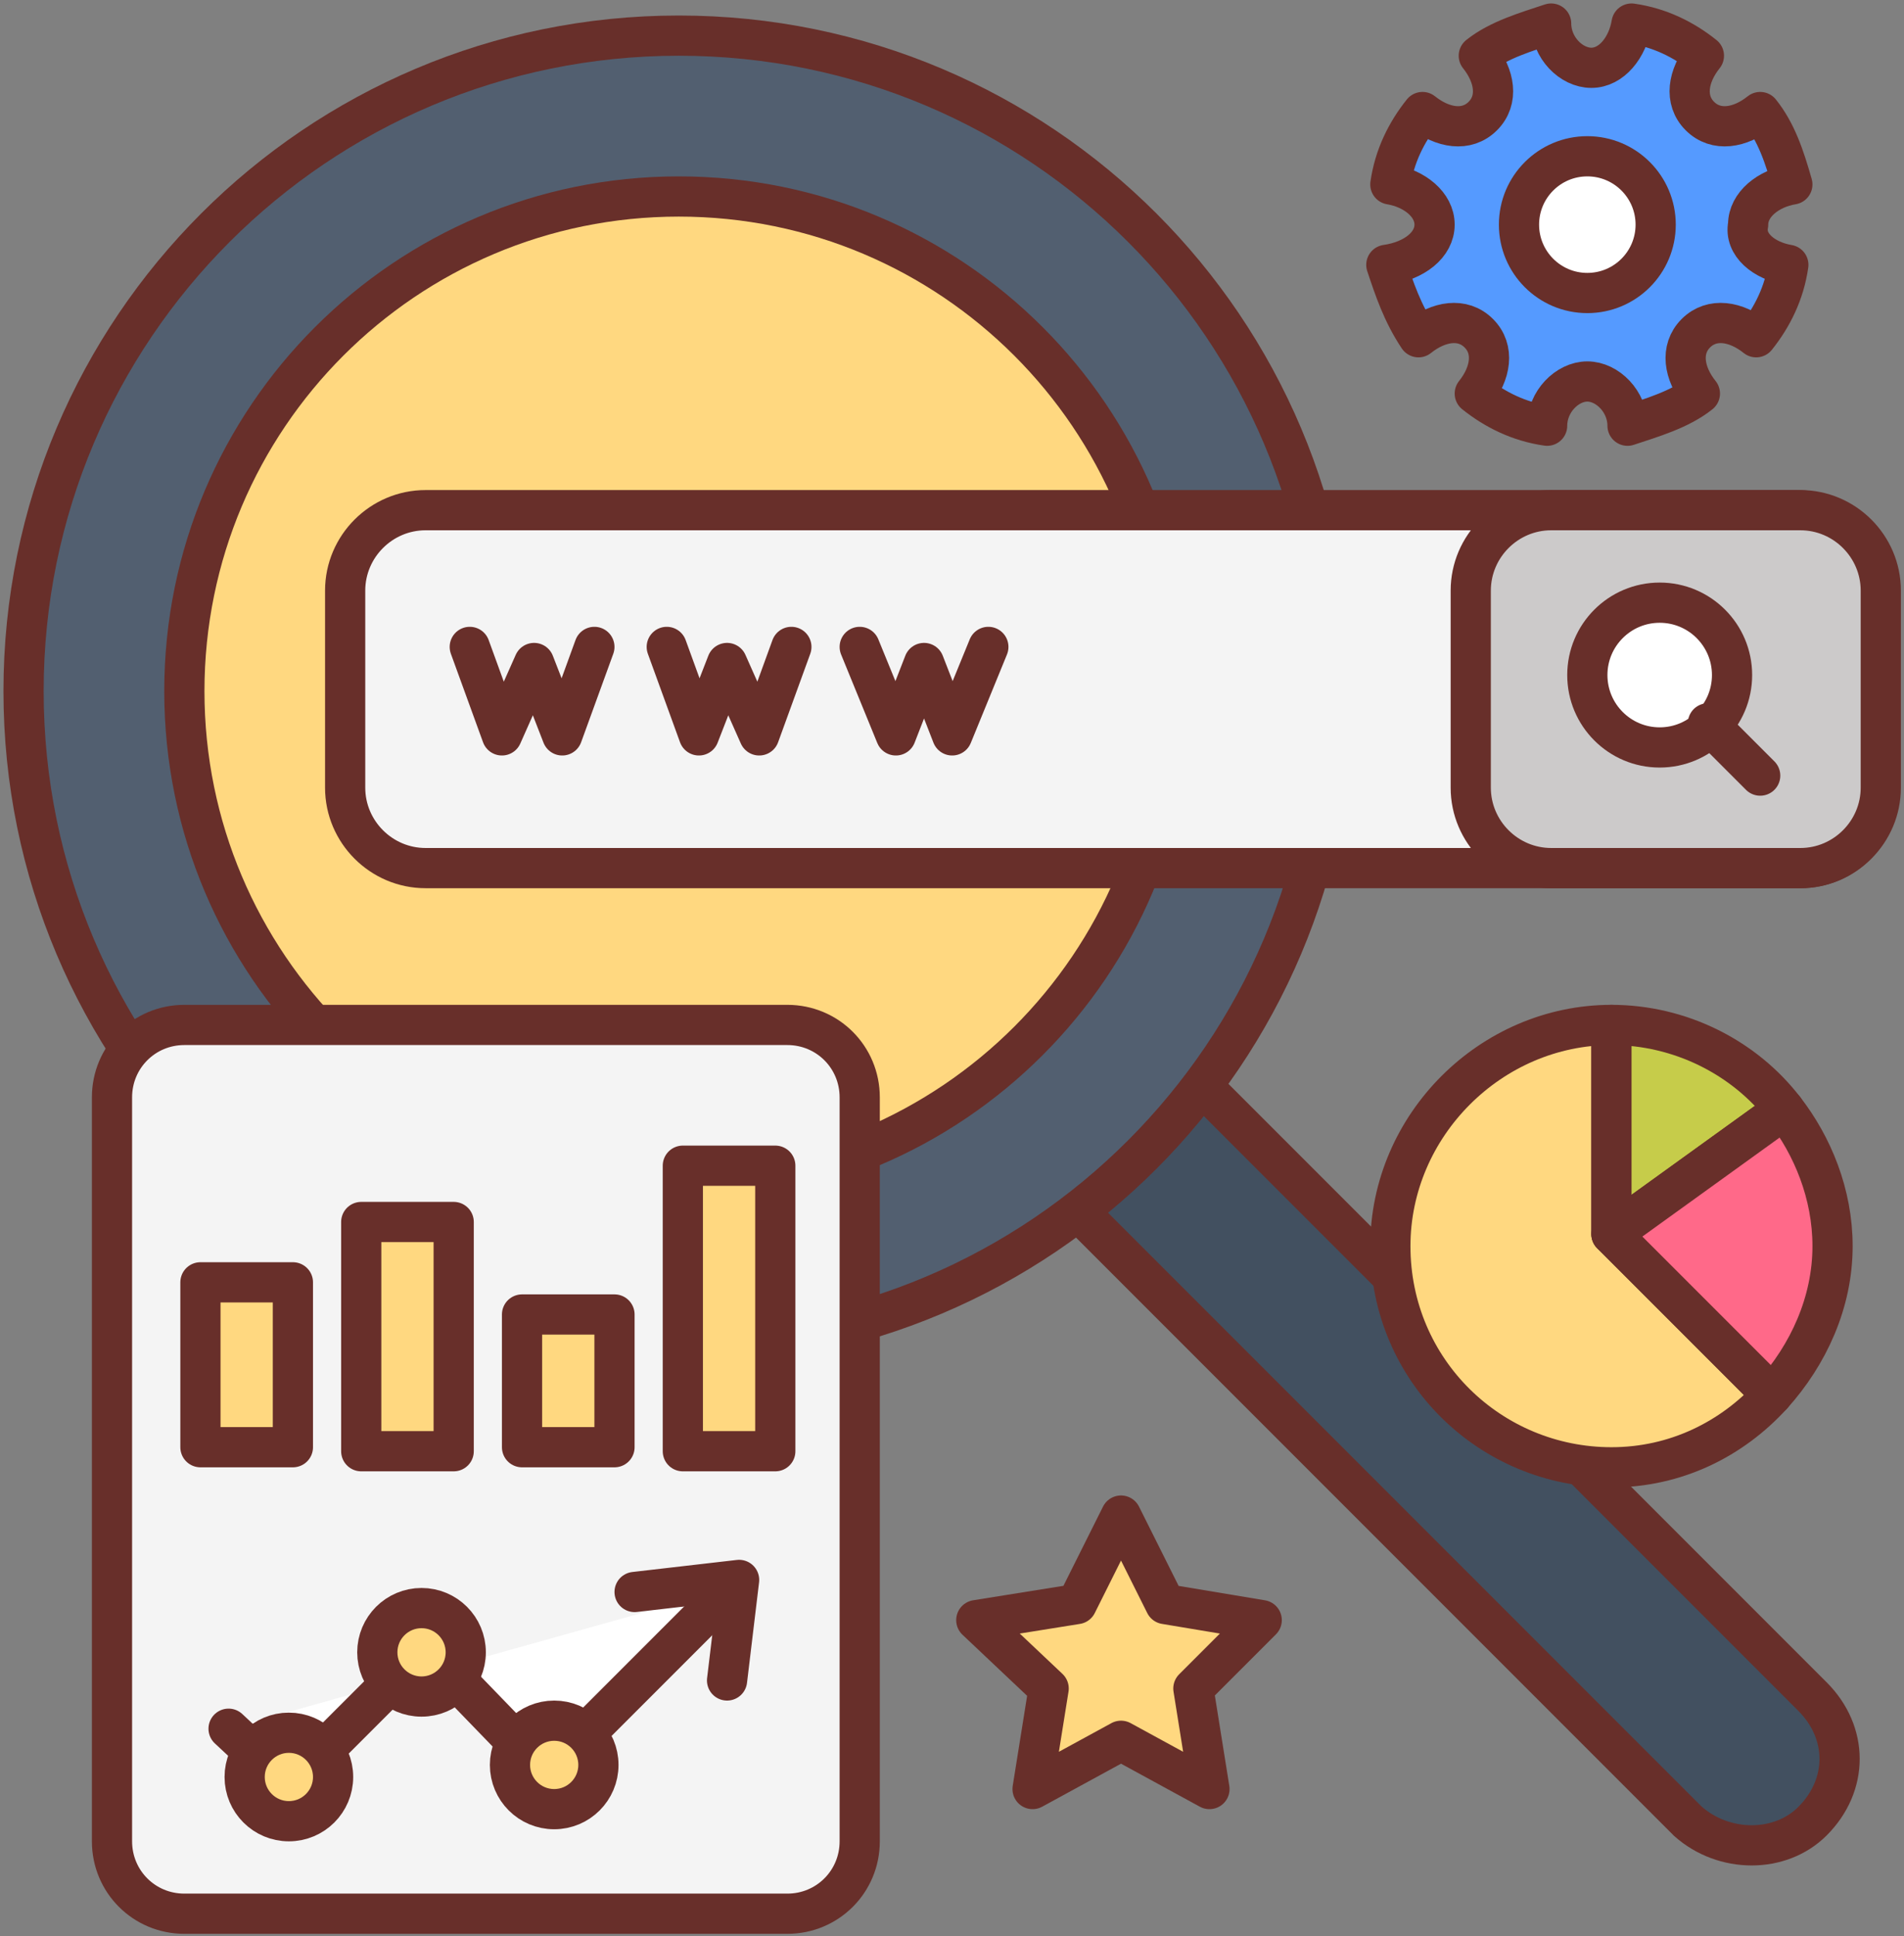
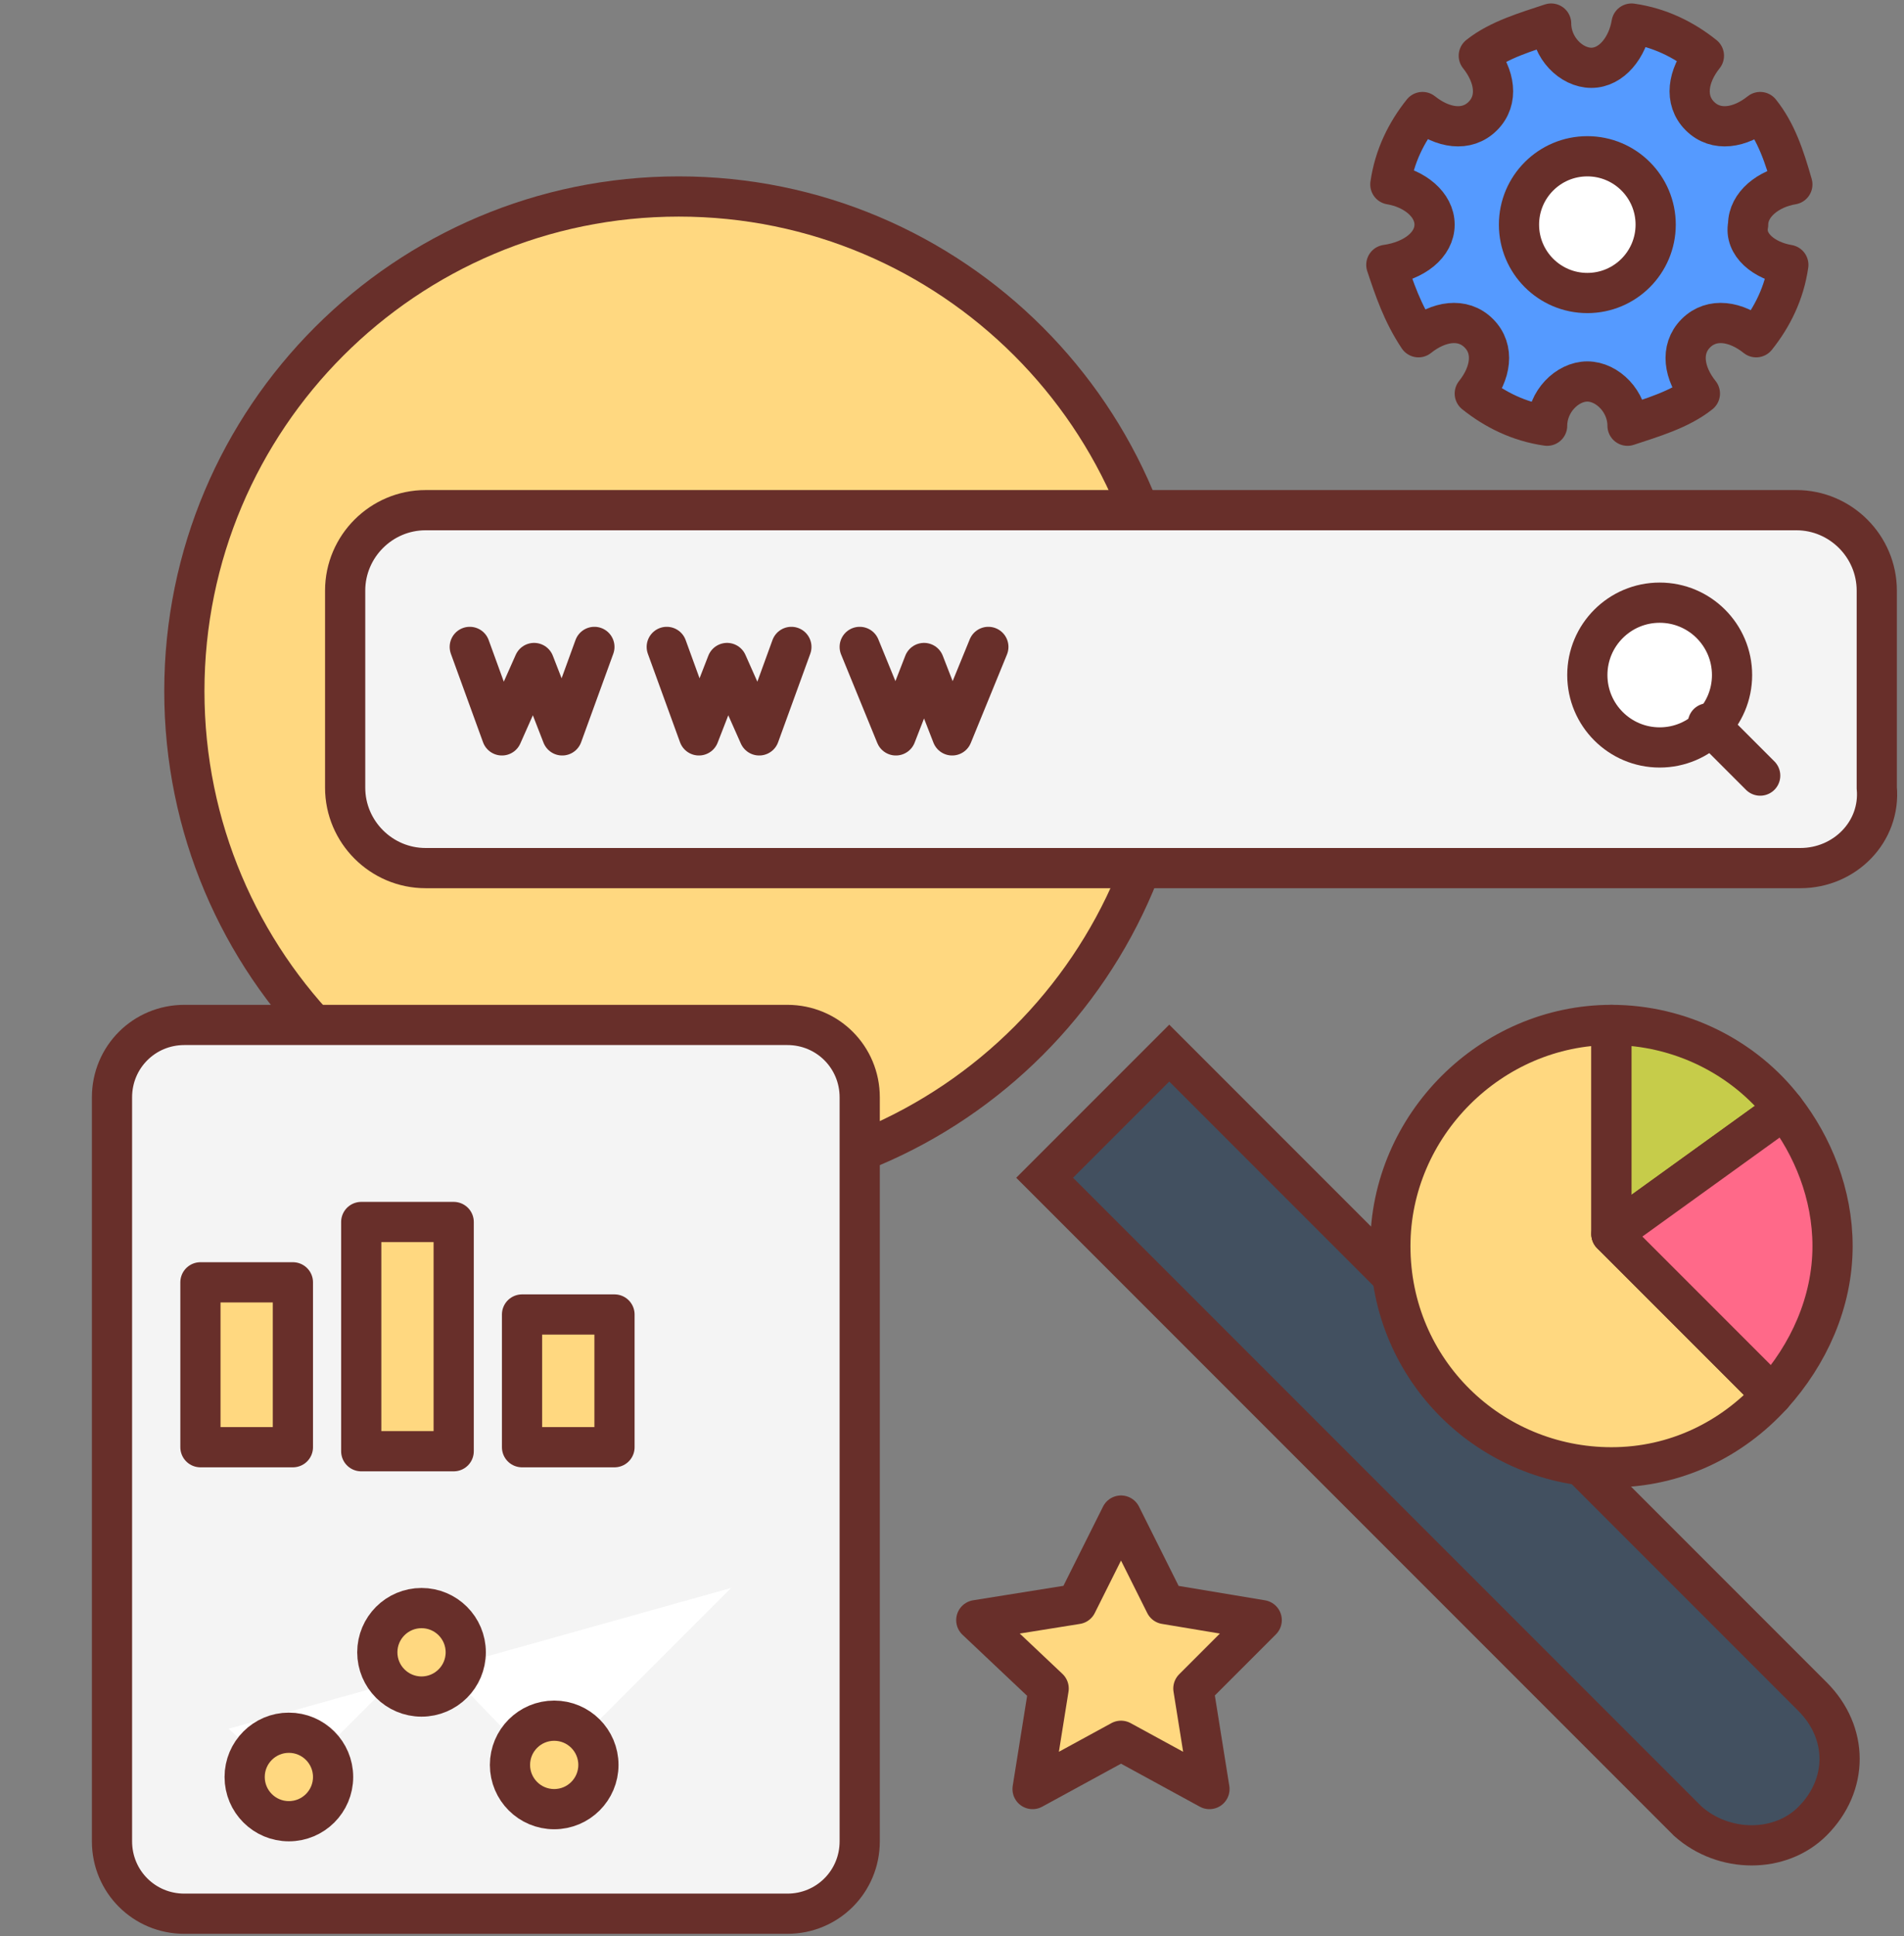
<svg xmlns="http://www.w3.org/2000/svg" width="485" height="493" viewBox="0 0 485 493" fill="none">
  <rect x="0" y="0" width="485" height="493" fill="#808080" stroke="none" />
  <path d="M461.68 463.728C453.488 471.92 439.152 471.92 429.936 463.728L266.096 299.888L297.84 268.144L461.68 431.984C470.896 441.2 470.896 454.512 461.68 463.728Z" fill="#425060" stroke="#682F2A" stroke-width="10.24" stroke-miterlimit="10" />
-   <path d="M172.912 342.896C265.095 342.896 339.824 268.167 339.824 175.984C339.824 83.801 265.095 9.072 172.912 9.072C80.729 9.072 6 83.801 6 175.984C6 268.167 80.729 342.896 172.912 342.896Z" fill="#525F70" stroke="#682F2A" stroke-width="10.24" stroke-miterlimit="10" />
  <path d="M172.912 301.936C242.473 301.936 298.864 245.545 298.864 175.984C298.864 106.423 242.473 50.032 172.912 50.032C103.351 50.032 46.96 106.423 46.96 175.984C46.96 245.545 103.351 301.936 172.912 301.936Z" fill="#FFD880" stroke="#682F2A" stroke-width="10.24" stroke-miterlimit="10" />
  <path d="M458.608 221.04H108.4C97.136 221.04 87.92 211.824 87.92 200.56V150.384C87.92 139.12 97.136 129.904 108.4 129.904H457.584C468.848 129.904 478.064 139.12 478.064 150.384V200.56C479.088 211.824 469.872 221.04 458.608 221.04Z" fill="#F4F4F4" stroke="#682F2A" stroke-width="10.24" stroke-miterlimit="10" />
-   <path d="M458.608 221.04H395.12C383.856 221.04 374.64 211.824 374.64 200.56V150.384C374.64 139.12 383.856 129.904 395.12 129.904H458.608C469.872 129.904 479.088 139.12 479.088 150.384V200.56C479.088 211.824 469.872 221.04 458.608 221.04Z" fill="#CCCACA" stroke="#682F2A" stroke-width="10.24" stroke-miterlimit="10" />
  <path d="M151.408 164.72L143.216 187.248L136.048 168.816L127.856 187.248L119.664 164.72" stroke="#682F2A" stroke-width="10.24" stroke-miterlimit="10" stroke-linecap="round" stroke-linejoin="round" />
  <path d="M201.584 164.72L193.392 187.248L185.2 168.816L178.032 187.248L169.84 164.72" stroke="#682F2A" stroke-width="10.24" stroke-miterlimit="10" stroke-linecap="round" stroke-linejoin="round" />
  <path d="M251.76 164.72L242.544 187.248L235.376 168.816L228.208 187.248L218.992 164.72" stroke="#682F2A" stroke-width="10.24" stroke-miterlimit="10" stroke-linecap="round" stroke-linejoin="round" />
  <path d="M422.768 190.32C432.948 190.32 441.2 182.068 441.2 171.888C441.2 161.708 432.948 153.456 422.768 153.456C412.588 153.456 404.336 161.708 404.336 171.888C404.336 182.068 412.588 190.32 422.768 190.32Z" fill="white" stroke="#682F2A" stroke-width="10.24" stroke-miterlimit="10" stroke-linecap="round" stroke-linejoin="round" />
  <path d="M435.056 184.176L448.368 197.488" stroke="#682F2A" stroke-width="10.24" stroke-miterlimit="10" stroke-linecap="round" stroke-linejoin="round" />
  <path d="M455.536 67.44C454.512 74.608 451.44 80.752 447.344 85.872C442.224 81.776 436.08 80.752 431.984 84.848C427.888 88.944 428.912 95.088 433.008 100.208C427.888 104.304 420.72 106.352 414.576 108.4C414.576 102.256 409.456 97.136 404.336 97.136C399.216 97.136 394.096 102.256 394.096 108.4C386.928 107.376 380.784 104.304 375.664 100.208C379.76 95.088 380.784 88.944 376.688 84.848C372.592 80.752 366.448 81.776 361.328 85.872C357.232 79.728 355.184 73.584 353.136 67.44C360.304 66.416 365.424 62.32 365.424 57.2C365.424 52.08 360.304 47.984 354.16 46.96C355.184 39.792 358.256 33.648 362.352 28.528C367.472 32.624 373.616 33.648 377.712 29.552C381.808 25.456 380.784 19.312 376.688 14.192C381.808 10.096 388.976 8.048 395.12 6C395.12 12.144 400.24 17.264 405.36 17.264C410.48 17.264 414.576 12.144 415.6 6C422.768 7.024 428.912 10.096 434.032 14.192C429.936 19.312 428.912 25.456 433.008 29.552C437.104 33.648 443.248 32.624 448.368 28.528C452.464 33.648 454.512 39.792 456.56 46.96C450.416 47.984 445.296 52.08 445.296 57.2C444.272 62.32 449.392 66.416 455.536 67.44Z" fill="#559AFF" stroke="#682F2A" stroke-width="10.24" stroke-miterlimit="10" stroke-linecap="round" stroke-linejoin="round" />
  <path d="M404.336 74.608C413.95 74.608 421.744 66.814 421.744 57.2C421.744 47.586 413.95 39.792 404.336 39.792C394.722 39.792 386.928 47.586 386.928 57.2C386.928 66.814 394.722 74.608 404.336 74.608Z" fill="white" stroke="#682F2A" stroke-width="10.24" stroke-miterlimit="10" stroke-linecap="round" stroke-linejoin="round" />
  <path d="M200.56 260.976H46.96C36.72 260.976 28.528 269.168 28.528 279.408V468.848C28.528 479.088 36.72 487.28 46.96 487.28H200.56C210.8 487.28 218.992 479.088 218.992 468.848V279.408C218.992 269.168 210.8 260.976 200.56 260.976Z" fill="#F4F4F4" stroke="#682F2A" stroke-width="10.24" stroke-miterlimit="10" stroke-linecap="round" stroke-linejoin="round" />
  <path d="M51.056 326.512H74.608V368.496H51.056V326.512Z" fill="#FFD880" stroke="#682F2A" stroke-width="10.24" stroke-miterlimit="10" stroke-linecap="round" stroke-linejoin="round" />
  <path d="M92.016 311.152H115.568V369.52H92.016V311.152Z" fill="#FFD880" stroke="#682F2A" stroke-width="10.24" stroke-miterlimit="10" stroke-linecap="round" stroke-linejoin="round" />
  <path d="M132.976 334.704H156.528V368.496H132.976V334.704Z" fill="#FFD880" stroke="#682F2A" stroke-width="10.24" stroke-miterlimit="10" stroke-linecap="round" stroke-linejoin="round" />
-   <path d="M173.936 296.816H197.488V369.52H173.936V296.816Z" fill="#FFD880" stroke="#682F2A" stroke-width="10.24" stroke-miterlimit="10" stroke-linecap="round" stroke-linejoin="round" />
  <path d="M186.224 404.336L139.12 451.44L108.4 419.696L73.584 454.512L58.224 440.176" fill="white" />
-   <path d="M186.224 404.336L139.12 451.44L108.4 419.696L73.584 454.512L58.224 440.176" stroke="#682F2A" stroke-width="10.24" stroke-miterlimit="10" stroke-linecap="round" stroke-linejoin="round" />
  <path d="M107.376 431.984C113.597 431.984 118.64 426.941 118.64 420.72C118.64 414.499 113.597 409.456 107.376 409.456C101.155 409.456 96.112 414.499 96.112 420.72C96.112 426.941 101.155 431.984 107.376 431.984Z" fill="#FFD880" stroke="#682F2A" stroke-width="10.24" stroke-miterlimit="10" stroke-linecap="round" stroke-linejoin="round" />
  <path d="M141.168 460.656C147.389 460.656 152.432 455.613 152.432 449.392C152.432 443.171 147.389 438.128 141.168 438.128C134.947 438.128 129.904 443.171 129.904 449.392C129.904 455.613 134.947 460.656 141.168 460.656Z" fill="#FFD880" stroke="#682F2A" stroke-width="10.24" stroke-miterlimit="10" stroke-linecap="round" stroke-linejoin="round" />
  <path d="M73.584 463.728C79.805 463.728 84.848 458.685 84.848 452.464C84.848 446.243 79.805 441.2 73.584 441.2C67.363 441.2 62.32 446.243 62.32 452.464C62.32 458.685 67.363 463.728 73.584 463.728Z" fill="#FFD880" stroke="#682F2A" stroke-width="10.24" stroke-miterlimit="10" stroke-linecap="round" stroke-linejoin="round" />
-   <path d="M185.2 427.888L188.272 402.288L161.648 405.36" stroke="#682F2A" stroke-width="10.24" stroke-miterlimit="10" stroke-linecap="round" stroke-linejoin="round" />
  <path d="M410.48 314.224V260.976C379.76 260.976 354.16 286.576 354.16 317.296C354.16 349.04 379.76 373.616 410.48 373.616C426.864 373.616 441.2 366.448 451.44 355.184L410.48 314.224Z" fill="#FFD880" stroke="#682F2A" stroke-width="10.24" stroke-miterlimit="10" stroke-linecap="round" stroke-linejoin="round" />
  <path d="M410.48 260.976V314.224L454.512 282.48C444.272 269.168 427.888 260.976 410.48 260.976Z" fill="#C6CC4A" stroke="#682F2A" stroke-width="10.24" stroke-miterlimit="10" stroke-linecap="round" stroke-linejoin="round" />
  <path d="M410.48 314.224L451.44 355.184C460.656 344.944 466.8 331.632 466.8 317.296C466.8 303.984 461.68 291.696 454.512 282.48L410.48 314.224Z" fill="#FF6989" stroke="#682F2A" stroke-width="10.24" stroke-miterlimit="10" stroke-linecap="round" stroke-linejoin="round" />
  <path d="M285.552 385.904L296.816 408.432L321.392 412.528L303.984 429.936L308.08 455.536L285.552 443.248L263.024 455.536L267.12 429.936L248.688 412.528L274.288 408.432L285.552 385.904Z" fill="#FFD880" stroke="#682F2A" stroke-width="10.24" stroke-miterlimit="10" stroke-linecap="round" stroke-linejoin="round" />
</svg>